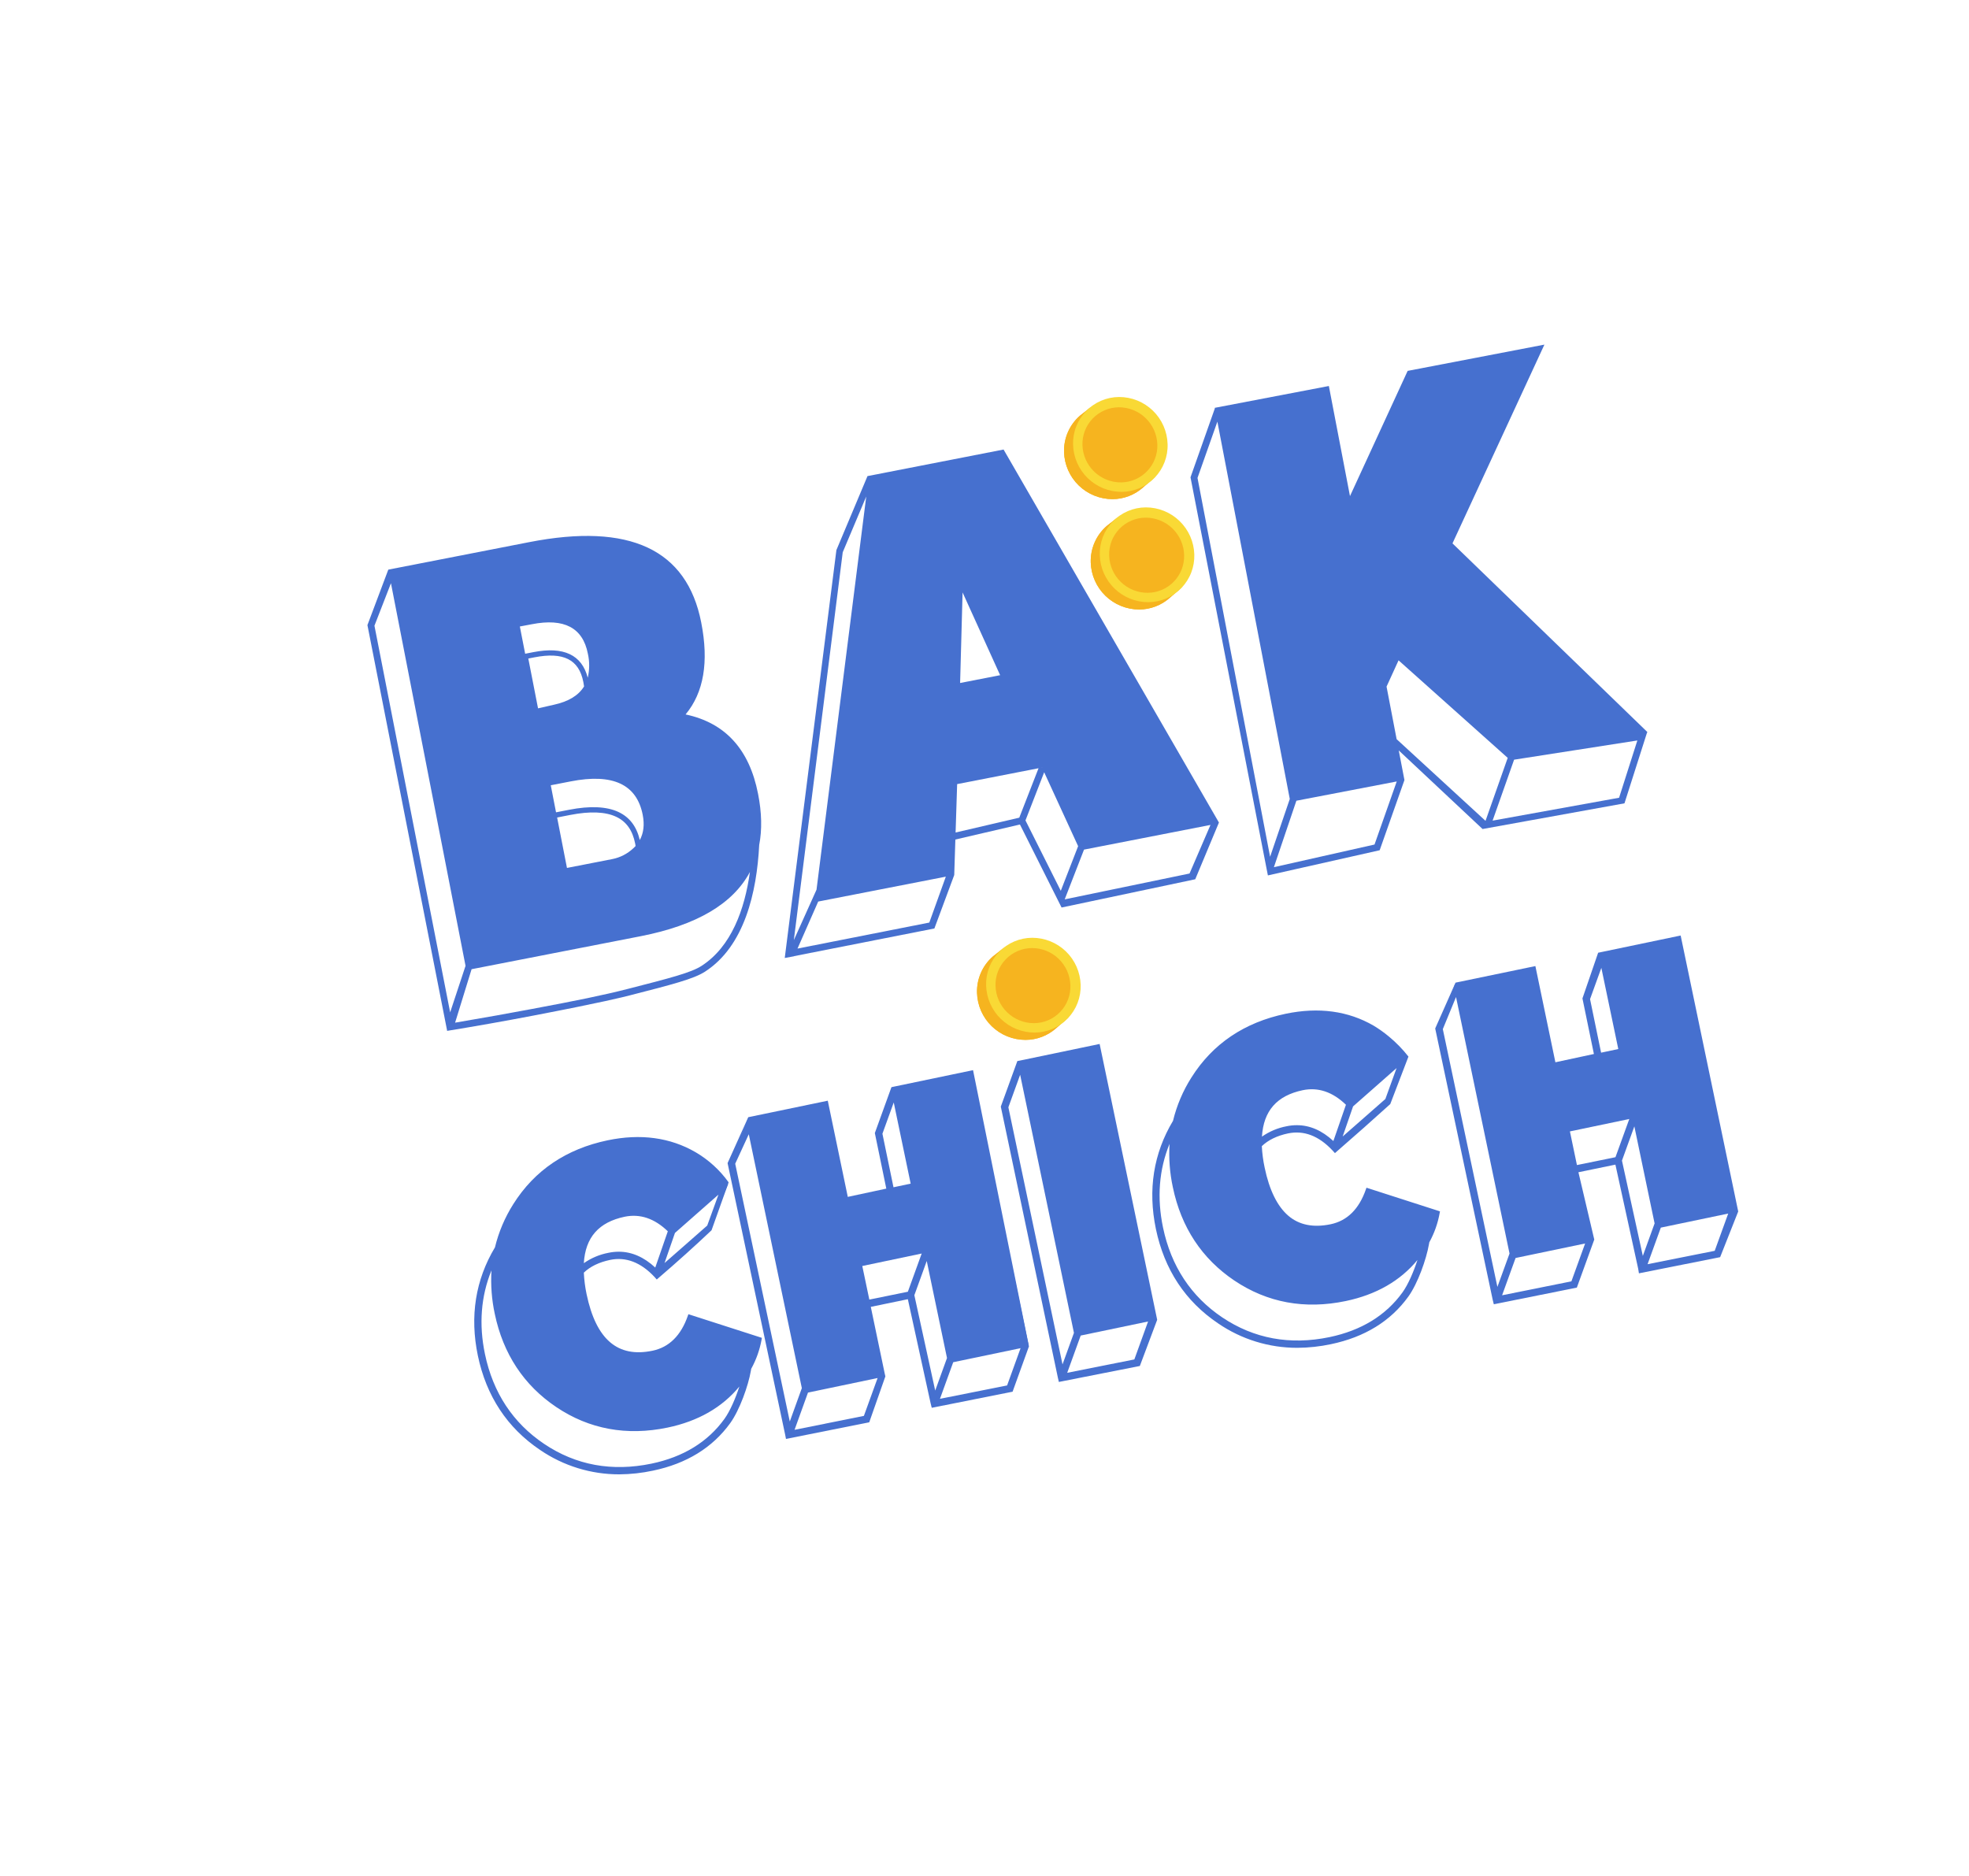
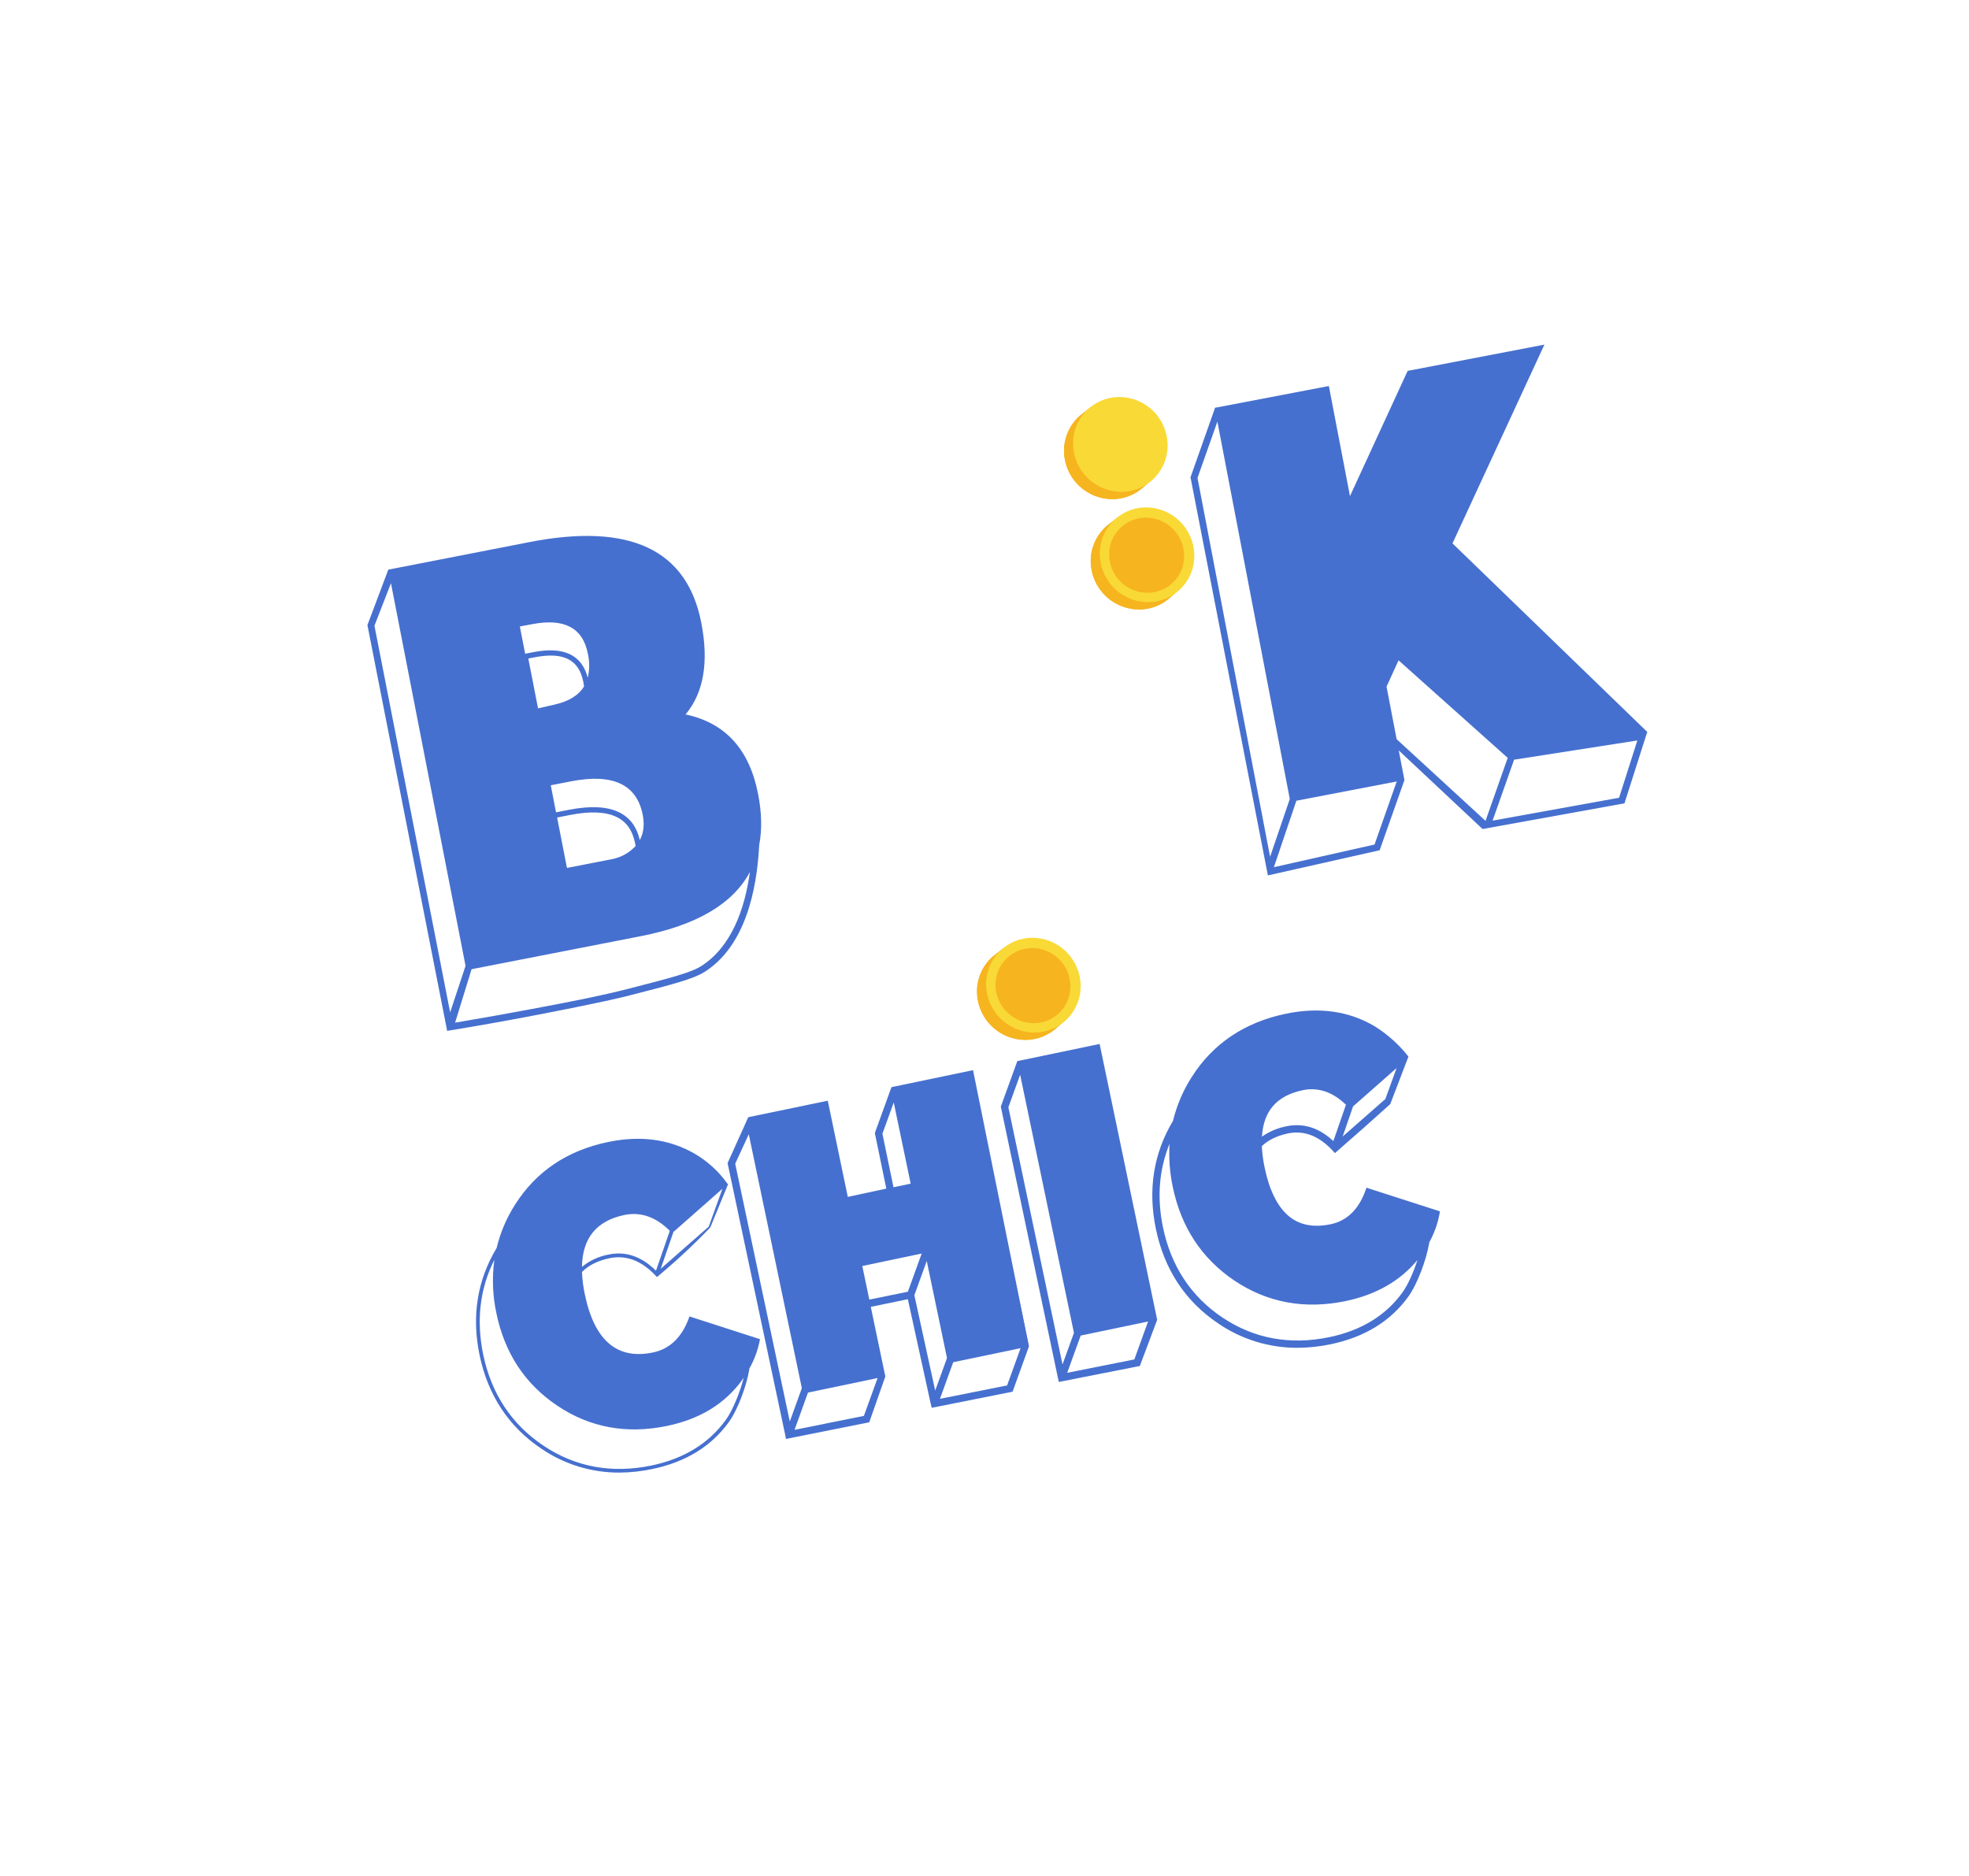
<svg xmlns="http://www.w3.org/2000/svg" width="612" height="583" viewBox="0 0 612 583" fill="none">
  <path d="M214.301 409.186C212.103 415.53 208.317 419.264 202.941 420.388C191.824 422.706 184.773 416.703 181.787 402.378C181.289 400.066 180.988 397.717 180.888 395.355C182.969 393.279 185.836 391.843 189.477 391.08C194.606 390.017 199.429 391.843 203.801 396.531L204.185 396.949C207.012 394.614 209.924 392.069 212.893 389.299C215.72 386.658 218.35 384.051 220.776 381.512L226.317 368.032L226.125 367.964C223.431 364.148 219.948 360.956 215.913 358.605C208.094 354.082 199.117 352.87 188.98 354.969C176.208 357.638 166.552 364.168 160.011 374.557C157.4 378.668 155.49 383.183 154.357 387.919C148.329 397.939 146.536 409.141 149.064 421.236C151.659 433.676 158.111 443.453 168.188 450.238C175.347 455.14 183.826 457.751 192.503 457.725C195.976 457.703 199.438 457.324 202.834 456.594C213.136 454.445 221.109 449.543 226.532 442.028C229.433 438.013 232.068 430.526 232.826 426.003L232.91 425.505H232.848C234.489 422.635 235.629 419.507 236.218 416.254L214.301 409.186ZM224.547 369.49L220.25 381.365H220.188C215.375 385.606 210.224 390.101 205.361 394.371L209.319 382.926L224.547 369.49ZM194.012 377.661C199.113 376.598 203.838 378.236 208.188 382.575L203.891 394.976C199.418 390.537 194.487 388.841 189.223 389.937C186.163 390.489 183.293 391.808 180.882 393.771C181.029 384.854 185.395 379.465 194.029 377.661H194.012ZM225.565 441.372C220.323 448.644 212.588 453.388 202.579 455.508C190.139 458.098 178.796 456.006 168.815 449.288C158.988 442.684 152.717 433.173 150.184 421.015C148.006 410.418 149.137 400.557 153.661 391.572C152.889 397.132 153.107 402.785 154.306 408.27C156.884 420.634 163.176 430.179 173.181 436.905C183.359 443.739 194.763 445.839 207.391 443.204C217.592 441.074 225.373 436.296 230.733 428.869C230.886 428.655 231.027 428.44 231.169 428.231C230.089 432.409 227.9 438.154 225.582 441.372H225.565Z" fill="#4670CF" />
-   <path d="M192.503 458.268C183.717 458.289 175.131 455.647 167.877 450.69C157.665 443.826 151.151 433.953 148.521 421.349C145.983 409.157 147.769 397.843 153.842 387.71C154.996 382.945 156.924 378.403 159.548 374.263C166.141 363.791 176.003 357.124 188.867 354.438C199.091 352.306 208.285 353.55 216.19 358.136C220.24 360.499 223.743 363.692 226.47 367.506L221.16 382.4C218.612 384.812 215.973 387.248 213.244 389.706C210.311 392.344 207.408 394.895 204.536 397.356L204.134 397.707L203.422 396.904C199.192 392.38 194.544 390.588 189.613 391.617C186.221 392.329 183.461 393.658 181.465 395.575C181.571 397.82 181.856 400.053 182.319 402.253C185.265 416.35 191.971 422.101 202.828 419.839C207.974 418.765 211.661 415.117 213.787 408.993L213.962 408.49L236.807 415.841L236.728 416.31C236.157 419.521 235.062 422.616 233.488 425.471L233.386 426.07C232.577 430.735 229.897 438.284 226.973 442.339C221.471 449.967 213.402 454.943 202.947 457.12C199.514 457.859 196.014 458.243 192.503 458.268ZM154.267 389.14C148.753 398.809 147.181 409.559 149.59 421.123C152.163 433.438 158.519 443.085 168.482 449.786C175.558 454.62 183.933 457.196 192.503 457.176C195.937 457.162 199.361 456.796 202.721 456.085C212.899 453.964 220.748 449.135 226.091 441.734C228.868 437.877 231.446 430.679 232.26 426.116L231.695 428.377C230.638 432.471 228.415 438.386 226.04 441.7C220.708 449.085 212.865 453.902 202.715 456.023C190.151 458.646 178.649 456.526 168.539 449.729C158.587 443.045 152.242 433.416 149.675 421.117C147.447 410.435 148.629 400.415 153.181 391.34L154.267 389.14ZM152.757 394.868C149.488 402.898 148.799 411.634 150.732 420.879C153.237 432.89 159.429 442.288 169.138 448.807C178.994 455.435 190.213 457.493 202.5 454.937C212.373 452.879 219.996 448.202 225.158 441.044C226.951 438.561 228.658 434.524 229.812 430.967C224.457 437.47 216.965 441.756 207.516 443.73C194.787 446.387 183.133 444.239 172.893 437.351C162.811 430.566 156.381 420.828 153.78 408.371C152.829 403.938 152.484 399.395 152.757 394.868ZM154.662 388.462L154.199 391.651C153.439 397.147 153.654 402.734 154.832 408.157C157.371 420.32 163.648 429.842 173.492 436.43C183.484 443.147 194.855 445.239 207.284 442.65C217.304 440.563 225.045 435.808 230.298 428.513C230.394 428.383 230.479 428.253 230.57 428.117L232.159 425.799H232.08L232.407 425.233C233.916 422.554 234.987 419.65 235.58 416.633L214.658 409.876C212.396 416.096 208.477 419.805 203.077 420.93C191.66 423.317 184.326 417.113 181.273 402.496C180.773 400.156 180.468 397.779 180.363 395.388V395.151L180.532 394.981C182.692 392.821 185.672 391.334 189.393 390.559C194.714 389.429 199.696 391.328 204.197 396.141L208.879 382.615L225.475 367.964C222.858 364.35 219.515 361.324 215.659 359.08C207.997 354.63 199.062 353.426 189.082 355.507C176.523 358.125 166.893 364.633 160.47 374.845C157.892 378.907 156.002 383.366 154.877 388.043L154.815 388.201C154.792 388.286 154.713 388.377 154.662 388.462ZM204.174 396.129C204.18 396.141 204.19 396.151 204.202 396.157V396.191C206.979 393.777 209.772 391.323 212.509 388.891C214.545 387.087 216.648 385.21 218.78 383.288C216.739 385.086 214.646 386.918 212.56 388.75C210.253 390.774 207.946 392.793 205.701 394.772L204.174 396.129ZM209.789 383.231L206.549 392.584L211.859 387.93C214.545 385.572 217.236 383.22 219.82 380.935L223.309 371.322L209.789 383.231ZM204.134 395.977L203.518 395.366C199.181 391.063 194.414 389.417 189.342 390.475C186.365 391.01 183.572 392.295 181.228 394.207L180.312 394.993V393.783C180.464 384.583 185.033 378.979 193.883 377.13C199.147 376.033 204.061 377.735 208.556 382.185L208.8 382.428L204.134 395.977ZM192.311 389.067C196.331 389.067 200.137 390.718 203.665 393.992L207.567 382.722C203.439 378.719 198.921 377.203 194.137 378.198C186.108 379.895 181.951 384.599 181.465 392.629C183.759 391.023 186.369 389.924 189.121 389.406C190.172 389.183 191.243 389.069 192.316 389.067H192.311Z" fill="#4670CF" />
  <path d="M302.015 333.295L277.819 338.356L277.547 338.26L277.485 338.43H277.434V338.509L272.464 352.244L276.106 369.903L263.1 372.623L256.88 342.722L232.458 347.811L226.718 361.568L244.587 445.884L244.287 446.704L269.767 441.587L274.89 427.45L274.511 427.309L270.089 406.138L270.016 405.77L282.586 403.198L289.818 436.249L289.524 437.063L314.314 432.127L319.403 418.035L319.68 417.979L302.015 333.295ZM273.691 352.329L277.909 340.68L283.677 368.326L277.265 369.66L273.691 352.329ZM227.928 361.653L232.554 348.88L249.885 431.974L249.653 431.889L245.339 443.803L227.928 361.653ZM268.89 440.575L246.091 445.149L250.722 432.364L273.273 427.659L273.38 428.185L268.89 440.575ZM269.778 404.617L267.369 393.087L287.324 388.925L282.586 402.005L269.778 404.617ZM283.626 402.553L288.189 389.96L294.93 422.265H294.873L290.547 434.208L283.626 402.553ZM313.432 431.092L291.311 435.497L295.863 422.927L318.063 418.295L313.432 431.092Z" fill="#4670CF" />
  <path d="M244.299 447.258C244.203 446.789 244.112 446.32 244.022 445.845L226.147 361.54L226.204 361.393L232.571 347.257H232.481H232.571L232.758 347.217L257.287 342.128L263.507 372.024L275.478 369.457L271.916 352.182L276.886 338.447L277.078 337.921L277.859 337.757L302.439 332.634C308.23 361.254 314.022 389.872 319.816 418.488L314.727 432.585L314.427 432.641L289.609 437.583L289.253 436.192L282.173 403.825L270.661 406.212L274.981 426.919C275.048 427.218 275.122 427.518 275.19 427.818L270.174 442.09L244.299 447.258ZM227.284 361.608L245.153 445.924V445.98L269.383 441.112L274.212 427.767L274.059 427.71L273.997 427.411L269.4 405.358L283.016 402.576L290.367 436.305V436.362L313.896 431.657L318.985 417.566H319.024L301.591 333.94L278.062 338.843L284.282 368.744L276.801 370.305L273.086 352.289L277.944 338.865H277.859L273.007 352.267L276.728 370.305L262.637 373.245L256.417 343.344L232.956 348.235L233.063 348.755L250.4 431.878L273.674 427.026L273.923 428.236L269.275 441.061L245.266 445.879L250.072 432.613L249.999 432.585L245.203 445.794L227.363 361.614L232.113 348.269L227.284 361.608ZM251.135 432.856L246.962 444.425L268.512 440.1L272.775 428.327L251.135 432.856ZM228.517 361.715L245.481 441.847L249.224 431.471L232.735 352.561L228.517 361.715ZM274.274 352.391L277.712 369.038L283.05 367.907L277.791 342.676L274.274 352.391ZM290.469 436.237L295.275 422.972H295.201L290.423 436.181L283.072 402.542L288.342 387.998L295.541 422.491L318.923 417.617L313.833 431.618L290.469 436.237ZM296.276 423.418L292.154 434.79L313.025 430.634L317.215 419.047L296.276 423.418ZM284.198 402.587L290.678 432.223L294.342 422.112L288.048 391.951L284.198 402.587ZM269.354 405.262L266.753 392.64L288.195 388.168L283.021 402.457L269.354 405.262ZM268.014 393.511L270.202 403.95L282.179 401.507L286.476 389.632L268.014 393.511Z" fill="#4670CF" />
  <path d="M341.343 325.091L316.814 330.208L316.842 330.344L316.616 330.259L311.606 344.101L311.759 344.158H311.668L329.356 428.168L329.062 428.988L353.835 424.063L358.958 409.927L358.72 409.842L358.986 409.785L341.343 325.091ZM312.85 344.101L317.204 332.068L334.371 414.349L330.113 426.104L312.85 344.101ZM352.998 423.051L330.882 427.45L335.491 414.693L357.691 410.062L352.998 423.051Z" fill="#4670CF" />
  <path d="M329.112 429.548L328.79 428.146L311.187 344.531L311.068 343.966L311.159 343.711L316.186 329.874V329.806H316.231L316.649 329.716H316.723L341.784 324.491L359.534 409.57L359.602 409.898L359.67 410.243L354.281 424.589L353.981 424.645L329.112 429.548ZM312.318 344.576L329.921 428.202V428.253L353.467 423.565L358.296 410.221H358.228L353.41 423.515L330.045 428.163L335.134 414.196L356.803 409.672L358.42 409.338L340.919 325.735L317.458 330.632L334.936 414.388L329.972 428.089L312.392 344.576H312.318ZM335.898 415.129L331.708 426.704L352.573 422.553L356.842 410.758L335.898 415.129ZM313.46 344.367L330.249 424.097L333.8 414.292L317.079 334.064L313.432 344.141V344.18L313.46 344.367ZM312.301 343.802H312.375L317.017 331.005L316.944 330.977L312.301 343.802Z" fill="#4670CF" />
-   <path d="M246.821 297.236V297.191L290.423 288.596C292.481 283.058 294.538 277.52 296.592 271.983L296.943 260.951L317.017 256.28L329.955 282.082L371.505 273.3L378.748 255.952L378.867 255.669L378.782 255.522L311.928 139.727L270.055 147.904L269.637 147.977L259.967 170.98L260.94 171.387L259.967 170.98L243.914 297.768L246.821 297.236ZM288.846 286.758L247.878 294.844L254.313 280.227L293.98 272.486L288.846 286.758ZM318.736 255.008L324.549 240.045L335.1 263.014L329.711 276.891L318.736 255.008ZM369.729 271.513L330.927 279.549L336.932 264.083L376.243 256.41L369.729 271.513ZM323.927 238.66L323.774 238.598H323.893L323.927 238.66ZM299.188 184.144L310.859 209.867L298.419 212.293L299.188 184.144ZM322.796 238.79L316.808 254.159L297.016 258.768L297.497 243.721L322.796 238.79ZM261.935 171.659L269.241 154.333L253.787 276.546L246.736 292.215L261.935 171.659Z" fill="#4670CF" />
  <path d="M425.082 369.852C422.881 376.2 419.094 379.934 413.722 381.054C402.609 383.372 395.558 377.369 392.568 363.044C392.073 360.734 391.773 358.387 391.669 356.027C393.75 353.946 396.617 352.51 400.259 351.752C405.387 350.683 410.211 352.515 414.582 357.203L414.972 357.616C417.86 355.105 420.76 352.557 423.674 349.971C426.483 347.475 429.259 344.989 432.004 342.512H432.089L437.098 328.67L436.906 328.602C434.215 324.785 430.732 321.595 426.694 319.249C418.876 314.726 409.898 313.514 399.761 315.613C386.993 318.275 377.337 324.802 370.792 335.195C368.182 339.306 366.271 343.821 365.138 348.557C359.11 358.577 357.323 369.779 359.845 381.874C362.446 394.314 368.893 404.096 378.969 410.876C386.127 415.78 394.607 418.391 403.284 418.363C406.756 418.351 410.218 417.981 413.615 417.26C423.918 415.112 431.891 410.209 437.313 402.694C440.225 398.657 442.855 391.142 443.63 386.646L443.714 386.149H443.658C445.276 383.278 446.397 380.154 446.971 376.909L425.082 369.852ZM435.329 330.163L431.031 342.037H430.975C426.157 346.284 421.005 350.779 416.142 355.043L420.101 343.604L435.329 330.163ZM404.782 338.356C409.883 337.293 414.608 338.929 418.958 343.264L414.661 355.67C410.188 351.232 405.257 349.53 399.993 350.632C396.925 351.185 394.049 352.51 391.635 354.483C391.782 345.526 396.165 340.151 404.782 338.356ZM436.341 402.061C431.093 409.333 423.335 414.082 413.349 416.197C400.909 418.787 389.6 416.695 379.585 409.977C369.758 403.373 363.487 393.856 360.953 381.704C358.748 371.124 359.913 361.246 364.414 352.3C363.643 357.859 363.859 363.51 365.053 368.993C367.632 381.357 373.925 390.904 383.934 397.633C394.112 404.464 405.514 406.562 418.139 403.927C428.343 401.801 436.126 397.023 441.486 389.592C441.639 389.383 441.775 389.168 441.922 388.953C440.842 393.076 438.653 398.821 436.341 402.038V402.061Z" fill="#4670CF" />
  <path d="M403.256 418.94C394.469 418.962 385.883 416.318 378.63 411.357C368.418 404.493 361.909 394.62 359.274 382.016C356.735 369.824 358.522 358.509 364.595 348.376C365.75 343.612 367.679 339.069 370.307 334.93C376.894 324.457 386.761 317.791 399.62 315.105C409.843 312.973 419.038 314.217 426.943 318.803C428.616 319.811 430.209 320.946 431.71 322.196C433.947 324.046 435.979 326.131 437.771 328.416C435.887 333.339 434.002 338.26 432.117 343.18C429.397 345.634 426.677 348.071 424.031 350.423C421.136 352.991 418.207 355.563 415.317 358.074L414.921 358.419L414.158 357.582C409.923 353.058 405.275 351.272 400.344 352.295C396.951 353.008 394.192 354.342 392.195 356.253C392.31 358.501 392.605 360.736 393.078 362.937C394.536 369.949 397.036 374.976 400.429 377.882C403.821 380.789 408.232 381.642 413.592 380.529C418.738 379.454 422.425 375.801 424.545 369.677L424.721 369.174L447.571 376.525L447.486 376.989C446.918 380.199 445.825 383.294 444.252 386.149L444.144 386.749C443.336 391.419 440.655 398.968 437.732 403.023C432.23 410.651 424.161 415.621 413.706 417.804C410.27 418.539 406.769 418.92 403.256 418.94ZM365.025 349.807C359.506 359.471 357.934 370.226 360.343 381.789C362.916 394.111 369.272 403.752 379.241 410.453C386.313 415.291 394.687 417.87 403.256 417.849C406.692 417.835 410.118 417.469 413.479 416.758C423.658 414.637 431.506 409.808 436.844 402.406C439.632 398.533 442.199 391.351 443.03 386.788L442.465 389.05C441.407 393.144 439.185 399.064 436.81 402.378C431.484 409.763 423.635 414.581 413.491 416.695C400.92 419.319 389.419 417.204 379.309 410.407C369.362 403.718 363.012 394.094 360.445 381.795C358.217 371.108 359.399 361.088 363.951 352.012L365.025 349.807ZM363.515 355.535C360.241 363.565 359.557 372.301 361.485 381.546C363.996 393.557 370.188 402.955 379.891 409.48C389.753 416.102 400.971 418.166 413.253 415.61C423.126 413.546 430.748 408.875 435.917 401.716C437.709 399.228 439.417 395.191 440.571 391.64C435.216 398.137 427.723 402.429 418.274 404.402C405.546 407.06 393.897 404.911 383.651 398.024C373.569 391.238 367.14 381.495 364.544 369.044C363.586 364.609 363.239 360.064 363.515 355.535ZM365.415 349.134L364.952 352.323C364.194 357.818 364.41 363.404 365.591 368.823C368.124 380.992 374.4 390.509 384.251 397.097C394.242 403.809 405.608 405.901 418.043 403.317C428.057 401.224 435.804 396.475 441.051 389.18C441.142 389.056 441.226 388.931 441.311 388.801L442.923 386.466H442.838L443.16 385.9C444.67 383.221 445.74 380.317 446.333 377.3L425.411 370.514C423.149 376.734 419.23 380.438 413.824 381.563C408.119 382.756 403.38 381.784 399.733 378.685C396.086 375.586 393.513 370.384 392.026 363.135C391.522 360.794 391.218 358.414 391.115 356.021V355.784L391.285 355.614C393.445 353.46 396.431 351.973 400.151 351.192C405.472 350.062 410.449 351.961 414.955 356.774L419.637 343.248L436.239 328.614C433.621 325 430.278 321.972 426.423 319.725C418.761 315.28 409.826 314.07 399.846 316.151C387.282 318.775 377.657 325.277 371.228 335.49C368.651 339.551 366.761 344.01 365.636 348.687L365.574 348.846L365.415 349.134ZM414.904 356.802H414.933V356.83C417.686 354.433 420.48 351.978 423.234 349.53C425.303 347.698 427.412 345.815 429.527 343.909C427.463 345.73 425.348 347.579 423.234 349.434C420.943 351.441 418.653 353.449 416.448 355.411L414.904 356.802ZM420.559 343.898L417.324 353.256C419.055 351.73 420.819 350.186 422.583 348.642C425.286 346.273 427.989 343.904 430.596 341.602L434.079 331.989L420.559 343.898ZM436.392 328.845L431.563 342.179C431.592 342.157 431.618 342.133 431.642 342.105L431.687 342.072L436.392 328.919C436.382 328.894 436.37 328.869 436.358 328.845H436.392ZM414.904 356.643L414.288 356.033C409.951 351.73 405.178 350.084 400.118 351.142C397.141 351.681 394.35 352.965 392.003 354.874L391.081 355.66V354.449C391.229 345.249 395.803 339.646 404.653 337.797L404.76 338.362L404.653 337.797C409.911 336.7 414.831 338.402 419.321 342.886L419.564 343.129L414.904 356.643ZM403.081 349.739C407.101 349.739 410.907 351.385 414.435 354.664L418.342 343.389C414.209 339.391 409.691 337.87 404.907 338.865C396.877 340.562 392.727 345.266 392.235 353.296C394.53 351.691 397.14 350.592 399.891 350.073C400.936 349.853 402.001 349.741 403.069 349.739H403.081Z" fill="#4670CF" />
-   <path d="M539.622 376.134L521.957 291.457L497.761 296.512L497.484 296.416L497.427 296.586H497.376V296.665L492.4 310.405L496.042 328.065L483.036 330.779L476.816 300.877L452.394 305.966L452.213 305.904L446.671 319.73L464.54 404.046L464.246 404.866L489.691 399.776L494.82 385.64L494.436 385.504L490.048 364.367L489.957 363.926L502.516 361.365L509.743 394.41L509.449 395.224L534.244 390.288L539.333 376.202L539.622 376.134ZM493.627 310.485L497.845 298.836L503.613 326.481L497.201 327.822L493.627 310.485ZM447.864 319.815L452.49 307.041L469.827 390.13L469.595 390.045L465.275 401.965L447.864 319.815ZM488.832 398.73L466.033 403.311L470.664 390.525L493.209 385.821L493.316 386.341L488.832 398.73ZM489.714 362.778L487.311 351.249L507.26 347.087L502.55 360.166L489.714 362.778ZM503.568 360.709L508.126 348.122L514.866 380.426H514.815L510.467 392.346L503.568 360.709ZM533.368 389.248L511.253 393.652L515.804 381.088L537.999 376.457L533.368 389.248Z" fill="#4670CF" />
-   <path d="M464.303 405.403C464.19 404.939 464.071 404.476 463.958 404.006L446.089 319.696L446.14 319.549L452.417 305.413H452.513L452.694 305.373L477.224 300.284L483.444 330.185L495.414 327.612L491.852 310.338C493.481 305.603 495.107 300.868 496.732 296.133L497.015 296.077L497.801 295.913L522.376 290.784L540.267 376.559L534.652 390.757L534.352 390.82L509.41 395.784C509.33 395.315 509.257 394.84 509.178 394.371L502.098 361.998L490.602 364.367C492.242 371.338 493.884 378.312 495.528 385.289L490.11 400.223L464.303 405.403ZM447.22 319.77L465.089 404.085V404.136L489.313 399.273L494.148 385.923L493.995 385.866L493.933 385.572L489.33 363.519L502.952 360.743L510.331 394.473V394.523L533.832 389.813L538.921 375.728H538.961L521.533 292.102L498.027 297.004L504.247 326.906L496.766 328.466L493.051 310.445L497.914 297.027H497.823L492.972 310.422L496.692 328.466L482.607 331.401L476.387 301.505L452.926 306.396L470.37 390.011L493.639 385.154L493.888 386.369L489.245 399.188L465.196 404.018L469.997 390.752H469.929L465.14 403.95L447.299 319.775L452.123 306.459L452.049 306.43L447.22 319.77ZM471.071 391.018L466.876 402.61L488.42 398.278L492.683 386.511L471.071 391.018ZM448.453 319.877L465.417 400.008L469.188 389.632C463.647 363.063 458.104 336.486 452.558 309.902L448.453 319.877ZM494.216 310.553L497.648 327.2L502.992 326.069L497.727 300.838L494.216 310.553ZM510.41 394.393L515.217 381.128H515.143L510.36 394.337L503.009 360.703L508.273 346.154L515.471 380.647L538.853 375.767L533.764 389.768L533.464 389.83L510.41 394.393ZM516.212 381.58L512.096 392.946L532.961 388.79L537.157 377.209L516.212 381.58ZM504.134 360.748L510.62 390.379L514.278 380.268L507.985 350.101L504.134 360.748ZM489.291 363.423L486.667 350.825L508.109 346.352L502.935 360.641L489.291 363.423ZM487.956 351.673L490.139 362.134L502.115 359.691L506.413 347.816L487.956 351.673Z" fill="#4670CF" />
  <path d="M512.023 227.526L511.96 227.469L451.456 168.899L480.029 107.117L437.523 115.282L419.598 154.203L413.033 119.981L377.562 126.767L377.596 126.942L370.03 148.361L393.677 270.032L394.084 272.101L428.826 264.281L436.517 242.488V242.42L434.758 233.254L460.809 257.682L504.915 249.698L511.847 227.961L512.023 227.526ZM372.207 148.548L378.382 131.058L400.887 248.346L394.769 266.311L372.207 148.548ZM427.226 262.505L395.95 269.545L402.94 248.889L434.13 242.901L427.226 262.505ZM434.096 229.754L430.964 213.418L434.696 205.252L468.623 235.567L461.725 255.143L434.096 229.754ZM503.241 247.962L463.924 255.075L470.608 236.132L508.918 230.161L503.241 247.962Z" fill="#4670CF" />
  <path d="M235.619 246.752C232.916 232.894 225.407 224.667 213.091 222.069C218.745 215.284 220.366 205.761 217.954 193.502C213.517 170.752 195.699 162.421 164.501 168.509L120.689 177.059L114.203 194.299L138.959 320.29V320.431L139.129 320.397C147.989 318.955 156.946 317.366 165.767 315.676C187.47 311.514 193.707 309.914 195.737 309.393C208.963 306.001 215.601 304.304 219.158 301.997C231.395 294.081 235.217 277.388 235.975 262.635C236.891 257.886 236.772 252.591 235.619 246.752ZM199.769 253.288C200.357 256.304 200.055 258.909 198.864 261.103C197.852 256.845 195.663 253.984 192.186 252.367C188.522 250.67 183.393 250.433 176.918 251.694L172.824 252.491L171.19 244.083L177.41 242.873C190.461 240.324 197.914 243.794 199.769 253.283V253.288ZM172.202 219.044L167.232 220.175L164.207 204.687L166.095 204.319C175.109 202.561 179.949 204.992 181.312 211.976C181.402 212.445 181.476 212.909 181.538 213.356C179.819 216.164 176.707 218.06 172.202 219.044ZM196.845 263.665C195.027 265.379 192.761 266.545 190.308 267.029L176.223 269.777L173.164 254.103L177.252 253.305C183.359 252.112 188.154 252.299 191.496 253.871C194.679 255.352 196.619 258.095 197.433 262.251C197.478 262.494 197.518 262.737 197.552 262.969C197.329 263.217 197.093 263.453 196.845 263.676V263.665ZM165.309 194.028C175.341 192.068 181.142 195.112 182.714 203.16C183.276 205.629 183.265 208.194 182.68 210.658C180.86 203.55 175.194 200.87 165.784 202.702L163.229 203.2L161.577 194.729L165.309 194.028ZM116.386 194.486L121.515 181.283L144.698 300.21L139.915 314.669C132.077 274.608 124.234 234.547 116.386 194.486ZM218.05 300.227C214.782 302.342 208.25 304.016 195.245 307.352C187.487 309.342 179.225 311.011 165.383 313.606C158.795 314.844 150.721 316.309 141.453 317.875L146.576 301.256L199.164 290.993C216.504 287.6 227.814 280.947 233.091 271.032C231.463 282.715 227.306 294.25 218.05 300.227Z" fill="#4670CF" />
  <path d="M359.432 147.881L355.191 151.59C352.599 153.867 349.271 155.13 345.822 155.147C341.899 155.156 338.127 153.635 335.308 150.906C332.49 148.177 330.847 144.457 330.729 140.535C330.662 138.404 331.067 136.285 331.917 134.329C332.767 132.374 334.039 130.631 335.643 129.226L340.201 125.641C338.559 126.858 337.225 128.442 336.305 130.267C335.393 132.322 334.936 134.55 334.965 136.798C335.083 140.72 336.726 144.441 339.546 147.17C342.365 149.899 346.139 151.42 350.062 151.409C353.509 151.403 356.837 150.15 359.432 147.881Z" fill="#F6B41F" />
  <path d="M359.432 147.881L355.191 151.59C352.599 153.867 349.271 155.13 345.822 155.147C341.899 155.156 338.127 153.635 335.308 150.906C332.49 148.177 330.847 144.457 330.729 140.535C330.662 138.404 331.067 136.285 331.917 134.329C332.767 132.374 334.039 130.631 335.643 129.226L340.201 125.641C338.559 126.858 337.225 128.442 336.305 130.267C335.35 132.308 334.891 134.546 334.965 136.798C335.366 144.494 343.531 151.449 350.062 151.409C351.933 151.36 353.781 150.987 355.525 150.307C356.949 149.712 358.268 148.893 359.432 147.881Z" fill="#F6B41F" />
  <path d="M347.829 123.397C351.752 123.39 355.524 124.916 358.34 127.648C361.157 130.38 362.796 134.103 362.909 138.025C362.974 139.945 362.652 141.859 361.965 143.653C361.277 145.447 360.236 147.085 358.905 148.471C357.573 149.856 355.978 150.96 354.212 151.719C352.447 152.477 350.547 152.874 348.626 152.885C344.702 152.893 340.929 151.37 338.11 148.641C335.291 145.911 333.647 142.19 333.528 138.268C333.464 136.346 333.785 134.43 334.474 132.634C335.163 130.838 336.205 129.199 337.538 127.812C338.871 126.426 340.468 125.321 342.236 124.562C344.004 123.804 345.905 123.408 347.829 123.397Z" fill="#F9D935" />
-   <path d="M347.773 126.597C350.881 126.593 353.868 127.801 356.099 129.964C358.33 132.128 359.63 135.076 359.721 138.183C359.77 139.703 359.514 141.217 358.969 142.637C358.424 144.056 357.6 145.352 356.546 146.448C355.492 147.544 354.229 148.418 352.832 149.019C351.435 149.619 349.932 149.934 348.412 149.945C345.303 149.952 342.314 148.747 340.08 146.586C337.846 144.424 336.542 141.477 336.447 138.37C336.397 136.848 336.652 135.331 337.198 133.91C337.744 132.488 338.569 131.19 339.625 130.093C340.681 128.995 341.946 128.121 343.345 127.52C344.744 126.92 346.25 126.606 347.773 126.597Z" fill="#F6B41F" />
  <path d="M367.733 182.193L363.492 185.902C360.896 188.171 357.57 189.429 354.122 189.448C350.199 189.457 346.426 187.936 343.607 185.207C340.788 182.479 339.144 178.758 339.024 174.836C338.959 172.706 339.366 170.587 340.215 168.632C341.065 166.677 342.336 164.933 343.938 163.527L348.502 159.942C346.854 161.166 345.518 162.76 344.6 164.596C343.692 166.652 343.236 168.879 343.265 171.127C343.385 175.048 345.028 178.767 347.846 181.496C350.664 184.224 354.435 185.746 358.358 185.738C361.807 185.721 365.135 184.463 367.733 182.193Z" fill="#F6B41F" />
  <path d="M367.733 182.193L363.492 185.902C360.896 188.171 357.57 189.429 354.122 189.448C350.199 189.457 346.426 187.936 343.607 185.207C340.788 182.479 339.144 178.758 339.024 174.836C338.959 172.706 339.366 170.587 340.215 168.632C341.065 166.677 342.336 164.933 343.938 163.527L348.502 159.942C346.854 161.166 345.518 162.76 344.6 164.596C343.647 166.638 343.19 168.875 343.265 171.127C343.661 178.817 351.832 185.778 358.363 185.738C360.234 185.678 362.079 185.295 363.82 184.608C365.245 184.018 366.567 183.203 367.733 182.193Z" fill="#F6B41F" />
  <path d="M356.125 157.709C360.048 157.702 363.819 159.227 366.636 161.957C369.454 164.688 371.095 168.41 371.211 172.331C371.273 174.25 370.95 176.162 370.261 177.954C369.572 179.747 368.532 181.383 367.2 182.766C365.869 184.149 364.274 185.252 362.51 186.01C360.746 186.767 358.847 187.163 356.927 187.175C353.004 187.184 349.232 185.663 346.412 182.934C343.593 180.205 341.949 176.485 341.83 172.563C341.766 170.642 342.088 168.728 342.777 166.934C343.466 165.14 344.507 163.502 345.84 162.117C347.173 160.732 348.769 159.629 350.536 158.871C352.302 158.114 354.203 157.719 356.125 157.709Z" fill="#F9D935" />
  <path d="M356.096 160.903C359.206 160.898 362.196 162.106 364.428 164.271C366.661 166.436 367.96 169.387 368.05 172.495C368.099 174.015 367.844 175.529 367.299 176.949C366.753 178.368 365.929 179.664 364.875 180.76C363.821 181.857 362.559 182.731 361.162 183.331C359.765 183.932 358.262 184.246 356.741 184.257C353.626 184.273 350.627 183.071 348.386 180.908C346.144 178.744 344.836 175.79 344.742 172.676C344.692 171.152 344.948 169.633 345.496 168.21C346.044 166.786 346.871 165.487 347.93 164.389C348.989 163.292 350.257 162.417 351.66 161.819C353.063 161.22 354.571 160.909 356.096 160.903Z" fill="#F6B41F" />
  <path d="M332.409 315.97L328.168 319.679C325.568 321.957 322.232 323.217 318.775 323.225C314.851 323.235 311.078 321.714 308.259 318.986C305.439 316.257 303.795 312.535 303.677 308.613C303.611 306.482 304.018 304.362 304.868 302.407C305.719 300.451 306.992 298.708 308.597 297.304L313.155 293.713C311.509 294.938 310.174 296.532 309.259 298.367C308.347 300.422 307.89 302.65 307.918 304.898C308.036 308.82 309.68 312.542 312.5 315.271C315.319 317.999 319.092 319.52 323.016 319.51C326.472 319.501 329.807 318.244 332.409 315.97Z" fill="#F6B41F" />
  <path d="M332.409 315.97L328.168 319.679C325.568 321.957 322.232 323.217 318.775 323.225C314.851 323.235 311.078 321.714 308.259 318.986C305.439 316.257 303.795 312.535 303.677 308.613C303.611 306.482 304.018 304.362 304.868 302.407C305.719 300.451 306.992 298.708 308.597 297.304L313.155 293.713C311.509 294.938 310.174 296.532 309.259 298.367C308.304 300.408 307.845 302.646 307.918 304.898C308.32 312.594 316.485 319.549 323.016 319.51C324.888 319.449 326.736 319.066 328.479 318.379C329.91 317.794 331.238 316.98 332.409 315.97Z" fill="#F6B41F" />
  <path d="M320.806 291.485C324.731 291.481 328.503 293.008 331.32 295.742C334.136 298.476 335.774 302.201 335.886 306.125C335.947 308.043 335.623 309.953 334.933 311.744C334.244 313.534 333.202 315.169 331.871 316.55C330.54 317.932 328.946 319.033 327.182 319.789C325.419 320.545 323.522 320.94 321.603 320.951C317.679 320.962 313.906 319.441 311.086 316.712C308.267 313.983 306.623 310.262 306.505 306.34C306.442 304.419 306.765 302.505 307.455 300.71C308.144 298.916 309.186 297.278 310.519 295.894C311.853 294.509 313.45 293.405 315.216 292.648C316.983 291.891 318.884 291.496 320.806 291.485Z" fill="#F9D935" />
  <path d="M320.744 294.686C323.852 294.68 326.841 295.887 329.073 298.051C331.306 300.215 332.606 303.164 332.697 306.272C332.746 307.792 332.491 309.306 331.946 310.726C331.4 312.145 330.576 313.441 329.522 314.537C328.469 315.633 327.206 316.507 325.809 317.108C324.412 317.708 322.909 318.023 321.388 318.034C318.279 318.041 315.289 316.835 313.054 314.673C310.82 312.51 309.517 309.561 309.423 306.453C309.373 304.932 309.629 303.416 310.174 301.995C310.72 300.574 311.545 299.277 312.6 298.18C313.655 297.083 314.919 296.209 316.318 295.609C317.717 295.009 319.222 294.695 320.744 294.686Z" fill="#F6B41F" />
</svg>